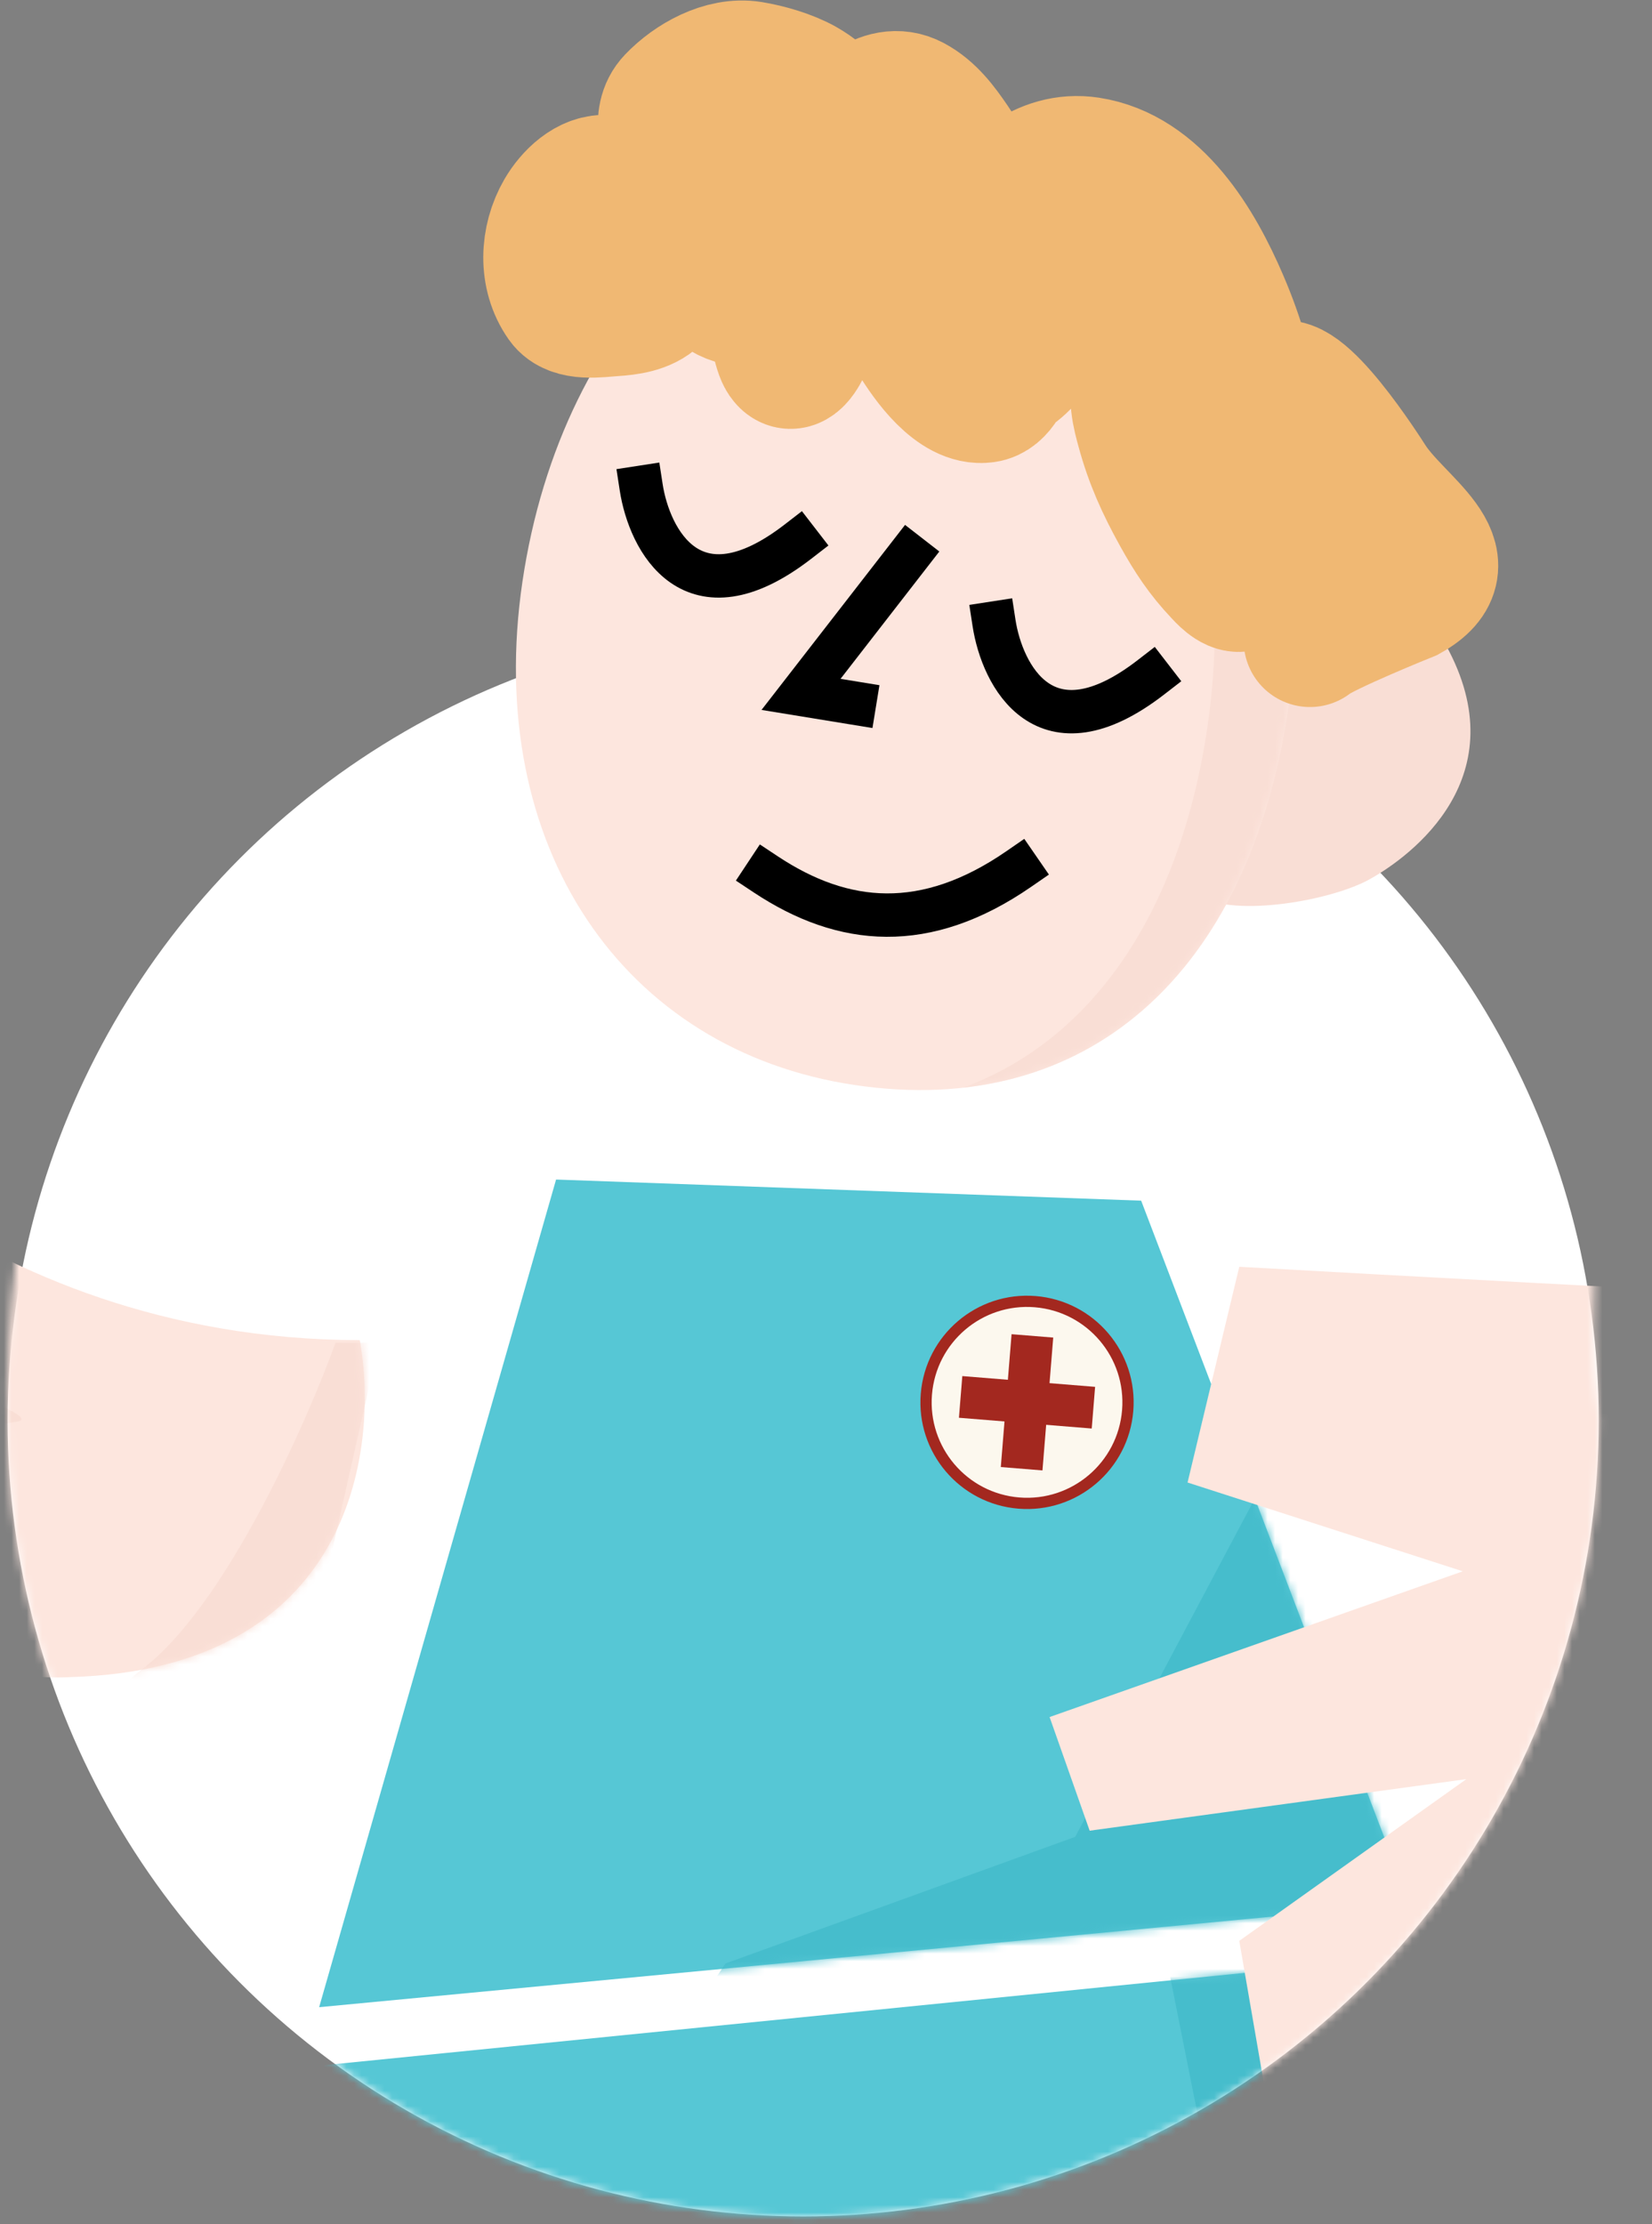
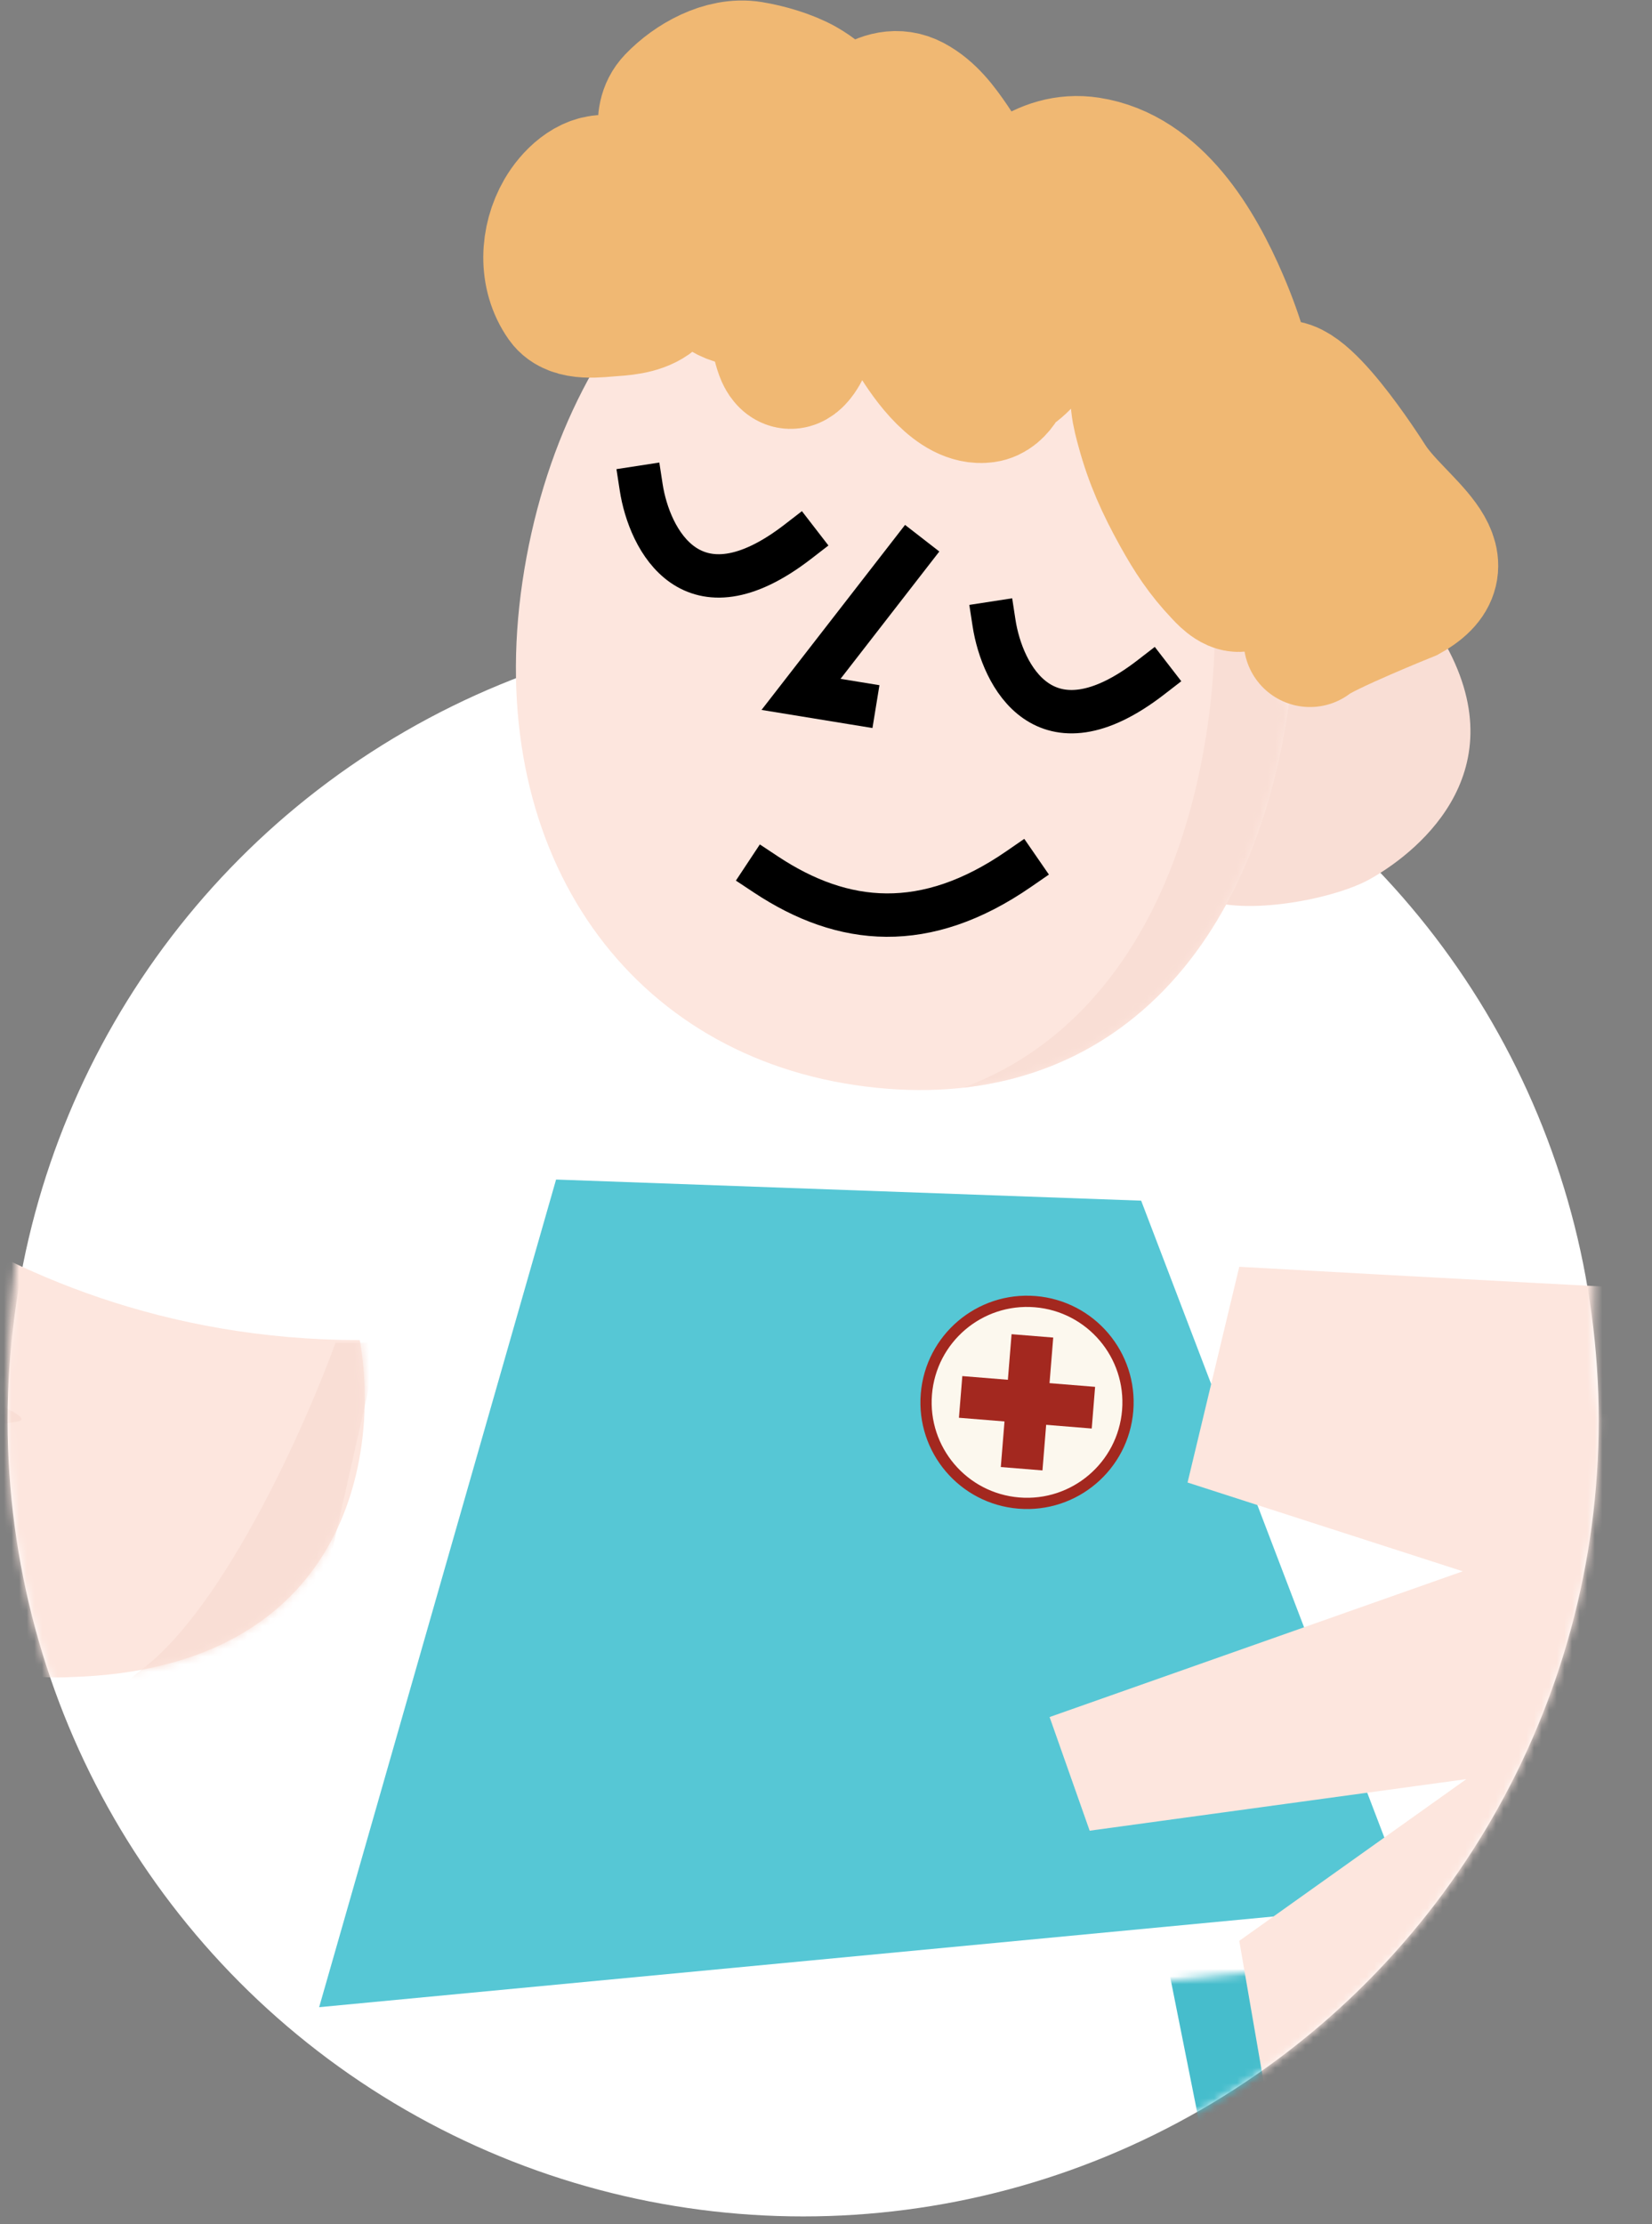
<svg xmlns="http://www.w3.org/2000/svg" width="217" height="292" viewBox="0 0 217 292" fill="none">
  <rect x="0" y="0" width="217" height="292" fill="#808080" stroke="none" />
  <circle cx="105.5" cy="186.5" r="104.5" fill="white" />
  <mask id="mask0_890_1568" style="mask-type:alpha" maskUnits="userSpaceOnUse" x="0" y="-14" width="217" height="306">
    <path d="M210.075 186.537C210.075 244.272 163.272 291.075 105.538 291.075C47.803 291.075 1 244.272 1 186.537C-0.576 138.535 36 -13.965 116.924 -13.965C265 -13.965 202 128 210.075 186.537Z" fill="#00AABE" />
  </mask>
  <g mask="url(#mask0_890_1568)">
    <path d="M9.3 220.19C45.919 219.109 49.903 190.738 47.255 175.952C-4.353 175.87 -31.264 140.779 -33.849 139.664C-46.175 150.045 -34.352 166.424 -26.9 173.315L-53.005 175.549L-65.819 252.18L-33.342 243.83L-28.561 255.368C-20.941 253.339 -6.735 242.583 -10.876 215.783C-4.792 219.877 5.11 220.427 9.3 220.19Z" fill="#FDE6DE" />
    <mask id="mask1_890_1568" style="mask-type:alpha" maskUnits="userSpaceOnUse" x="-66" y="139" width="114" height="117">
      <path d="M9.3 220.189C45.919 219.108 49.903 190.737 47.255 175.951C-4.353 175.869 -31.264 140.778 -33.849 139.664C-46.175 150.045 -34.352 166.423 -26.9 173.315L-53.005 175.548L-65.819 252.179L-33.342 243.83L-28.561 255.367C-20.941 253.339 -6.735 242.582 -10.876 215.783C-4.792 219.877 5.11 220.426 9.3 220.189Z" fill="#FDE6DE" />
    </mask>
    <g mask="url(#mask1_890_1568)">
      <path d="M-30.174 204.115L-39.813 244.806V246.233L-33.388 244.806L-25.534 206.257L-30.174 204.115Z" fill="#F9DED5" />
      <path d="M-13.039 220.177C-12.325 226.959 -21.964 250.873 -22.678 253.015L-9.112 251.23L-10.897 216.251C-11.849 215.299 -13.61 214.752 -13.039 220.177Z" fill="#F9DED5" />
      <path d="M18.734 219.107C29.587 210.826 40.154 187.102 44.081 176.275H49.793L41.582 212.682C29.444 218.274 7.881 227.387 18.734 219.107Z" fill="#F9DED5" />
      <path d="M-3.043 183.413C-9.611 181.129 -21.25 175.799 -26.248 173.419C-20.536 187.411 -4.828 188.054 2.312 186.626C3.264 186.507 3.526 185.698 -3.043 183.413Z" fill="#F9DED5" />
    </g>
    <path d="M179.913 115.441C175.001 118.179 162.528 120.48 157.379 117.666C147.082 112.037 150.405 101.53 157.558 92.377C165.164 84.046 182.285 70.844 189.915 84.677C199.453 101.967 185.404 112.38 179.913 115.441Z" fill="#F9DED5" />
    <path d="M169.21 93.091C164.062 127.789 142.823 146.988 112.297 142.461C81.771 137.933 63.483 111.029 68.631 76.331C73.778 41.633 98.05 17.15 128.576 21.677C159.102 26.205 174.358 58.393 169.21 93.091Z" fill="#FDE6DE" />
    <mask id="mask2_890_1568" style="mask-type:alpha" maskUnits="userSpaceOnUse" x="67" y="21" width="104" height="123">
-       <path d="M169.21 93.091C164.062 127.789 142.823 146.988 112.297 142.461C81.771 137.933 63.483 111.029 68.631 76.331C73.778 41.633 98.05 17.15 128.576 21.677C159.102 26.205 174.358 58.393 169.21 93.091Z" fill="#FDE6DE" />
+       <path d="M169.21 93.091C164.062 127.789 142.823 146.988 112.297 142.461C81.771 137.933 63.483 111.029 68.631 76.331C73.778 41.633 98.05 17.15 128.576 21.677Z" fill="#FDE6DE" />
    </mask>
    <g mask="url(#mask2_890_1568)">
      <path fill-rule="evenodd" clip-rule="evenodd" d="M126.489 142.815C149.335 140.299 164.903 122.119 169.21 93.091C174.358 58.393 159.102 26.205 128.576 21.677C120.441 20.471 112.751 21.325 105.748 23.883C109.676 23.457 113.755 23.531 117.953 24.154C148.479 28.681 163.734 60.869 158.586 95.567C154.985 119.84 143.51 136.528 126.489 142.815Z" fill="#F9DED5" />
    </g>
    <path d="M84.224 63.977C85.281 70.843 90.879 81.88 104.824 71.107" stroke="black" stroke-width="5.697" stroke-linecap="square" />
    <path d="M130.574 81.801C131.631 88.666 137.23 99.704 151.174 88.93" stroke="black" stroke-width="5.697" stroke-linecap="square" />
    <path d="M119.388 72.913L105.22 91.168L112.25 92.315" stroke="black" stroke-width="5.697" stroke-linecap="square" />
    <path d="M100.612 114.815C110.772 121.544 121.576 122.544 133.818 114.098" stroke="black" stroke-width="5.697" stroke-linecap="square" />
    <path d="M84.078 26.314C83.461 24.853 81.281 23.98 79.805 23.819C77.267 23.543 74.954 25.903 73.797 27.895C71.742 31.435 71.525 36.124 73.944 39.554C75.246 41.401 78.628 40.812 80.56 40.69C82.411 40.573 84.683 40.296 86.07 38.919C89.084 35.929 88.686 31.167 88.336 27.289C88.039 24.005 87.363 20.757 87.231 17.458C87.166 15.836 87.25 14.386 88.417 13.168C90.891 10.586 94.969 8.277 98.665 8.869C100.858 9.221 103.606 10.023 105.555 11.118C108.462 12.752 111.143 15.85 112.885 18.654C115.556 22.953 111.065 29.184 108.617 32.388C106.268 35.462 103.217 39.056 99.047 39.414C96.116 39.666 93.655 38.169 92.477 35.474C90.944 31.97 92.982 28.481 96.144 26.778C97.708 25.936 99.89 25.212 101.691 25.355C106.382 25.726 108.247 30.328 108.258 34.532C108.266 37.684 107.148 42.439 105.808 45.343C105.483 46.049 104.119 48.935 102.905 46.859C102.206 45.662 101.467 41.176 101.39 40.074C101.195 37.292 101.47 34.2 102.243 31.519C103.635 26.695 106.307 22.245 109.536 18.442C111.819 15.753 115.862 11.202 119.885 13.342C122.169 14.557 123.733 16.68 125.148 18.756C127.506 22.217 129.054 25.289 130.582 29.214C132.85 35.041 134.439 41.494 132.695 47.678C132.264 49.205 131.348 51.773 129.38 52.045C125.52 52.579 121.799 47.212 120.207 44.605C118.304 41.491 116.627 37.586 116.174 33.932C115.842 31.253 116.154 26.84 117.783 24.399C121.053 19.501 127.625 24.709 130.318 27.272C134.496 31.248 139.017 38.557 136.544 44.492C134.988 48.227 129.336 52.878 127.076 46.846C125.062 41.471 126.63 34.844 129.289 29.994C131.996 25.055 136.963 20.515 143.028 21.436C151.921 22.786 157.353 32.107 160.546 39.553C162.692 44.557 163.95 49.004 164.722 54.357C165.243 57.972 165.503 61.388 164.441 64.92C164.107 66.03 163.823 67.366 162.866 68.021C160.165 69.869 156.621 64.22 156.237 63.629C153.179 58.92 149.897 50.953 148.333 45.659C147.316 42.213 146.283 37.362 146.959 33.554C147.492 30.549 150.114 29.472 152.522 31.173C157.351 34.584 159.768 40.913 161.187 46.371C162.869 52.841 163.602 59.628 163.951 66.288C164.099 69.11 164.178 71.732 163.873 74.518C163.832 74.884 163.824 76.666 162.92 76.861C161.901 77.082 160.591 75.573 160.216 75.176C157.915 72.747 156.41 70.462 154.75 67.472C152.693 63.767 151.179 60.434 150.075 56.349C149.638 54.729 148.656 51.434 150.022 49.645C151.993 47.062 158.212 49.834 160.09 50.583C166.584 53.173 175.471 57.496 177.947 64.695C178.73 66.972 178.56 70.86 176.853 72.828C174.845 75.143 172.313 74.022 170.786 71.907C168.584 68.855 167.343 63.033 166.941 59.497C166.847 58.661 166.505 52.756 167.69 51.245C170.265 47.962 179.476 62.484 179.912 63.162C183.591 68.891 192.926 73.698 184.968 78.152C184.968 78.152 173.74 82.674 172.074 84.118" stroke="#F0B873" stroke-width="17.421" stroke-linecap="round" />
    <path d="M41.922 263.529L73.044 154.866L149.898 157.639L185.155 249.925L41.922 263.529Z" fill="#56C7D5" />
    <mask id="mask3_890_1568" style="mask-type:alpha" maskUnits="userSpaceOnUse" x="41" y="154" width="145" height="110">
-       <path d="M41.922 263.529L73.044 154.866L149.898 157.639L185.155 249.925L41.922 263.529Z" fill="#AADCE3" />
-     </mask>
+       </mask>
    <g mask="url(#mask3_890_1568)">
-       <path d="M141.236 241.163L178.467 171.071V213.443L192.726 252.251L92.123 262.547L95.292 257.795L141.236 241.163Z" fill="#46BDCC" />
-     </g>
-     <path d="M5.184 505.591C5.184 445.102 28.076 327.998 42.626 271.139L184.6 256.909C187.578 288.571 215.104 472.126 215.36 507.482L138.531 509.883C124.923 449.242 116.962 400.215 106.257 371.128L95.337 507.384L5.184 505.591Z" fill="#56C7D5" />
+       </g>
    <mask id="mask4_890_1568" style="mask-type:alpha" maskUnits="userSpaceOnUse" x="5" y="256" width="211" height="254">
      <path d="M5.184 505.591C5.184 445.102 28.076 327.998 42.626 271.139L184.6 256.909C187.578 288.571 215.104 472.126 215.36 507.482L138.531 509.883C124.923 449.242 116.962 400.215 106.257 371.128L95.337 507.384L5.184 505.591Z" fill="#AADCE3" />
    </mask>
    <g mask="url(#mask4_890_1568)">
      <path d="M98.46 366.298L105.986 371.446V376.594L98.46 509.254L6.571 512.026L75.884 493.414L98.46 366.298Z" fill="#46BDCC" />
      <path d="M204.608 514.402L153.514 258.586L196.686 252.646L229.56 512.422L204.608 514.402Z" fill="#46BDCC" />
    </g>
    <path d="M234.286 170.089C246.671 170.603 234.962 226.791 227.56 254.821L166.507 276.347L162.785 254.821L192.613 233.588L143.134 240.357L137.871 225.436L192.141 206.301L155.994 194.643L162.785 166.32C181.458 167.362 221.9 169.575 234.286 170.089Z" fill="#FDE6DE" />
    <mask id="mask5_890_1568" style="mask-type:alpha" maskUnits="userSpaceOnUse" x="137" y="166" width="103" height="111">
      <path d="M234.286 170.089C246.671 170.603 234.962 226.791 227.56 254.821L166.507 276.347L162.785 256.543L192.613 233.588L143.134 240.357L137.871 225.436L192.141 206.301L155.994 194.643L162.785 166.32C181.458 167.362 221.9 169.575 234.286 170.089Z" fill="#FDE6DE" />
    </mask>
    <g mask="url(#mask5_890_1568)">
      <path d="M224.594 247.653L166.403 276.565L237.089 264.786L240.659 169.485L224.594 247.653Z" fill="#F9DED5" />
    </g>
    <circle cx="14" cy="14" r="13.262" transform="matrix(0.997 0.081 -0.081 0.997 122.082 169.028)" fill="#FCF8EE" stroke="#A3281F" stroke-width="1.476" />
    <path d="M126.406 180.67L143.848 182.083L143.405 187.555L125.962 186.142L126.406 180.67Z" fill="#A3281F" />
    <path d="M138.348 175.613L136.934 193.056L131.462 192.612L132.876 175.17L138.348 175.613Z" fill="#A3281F" />
  </g>
</svg>